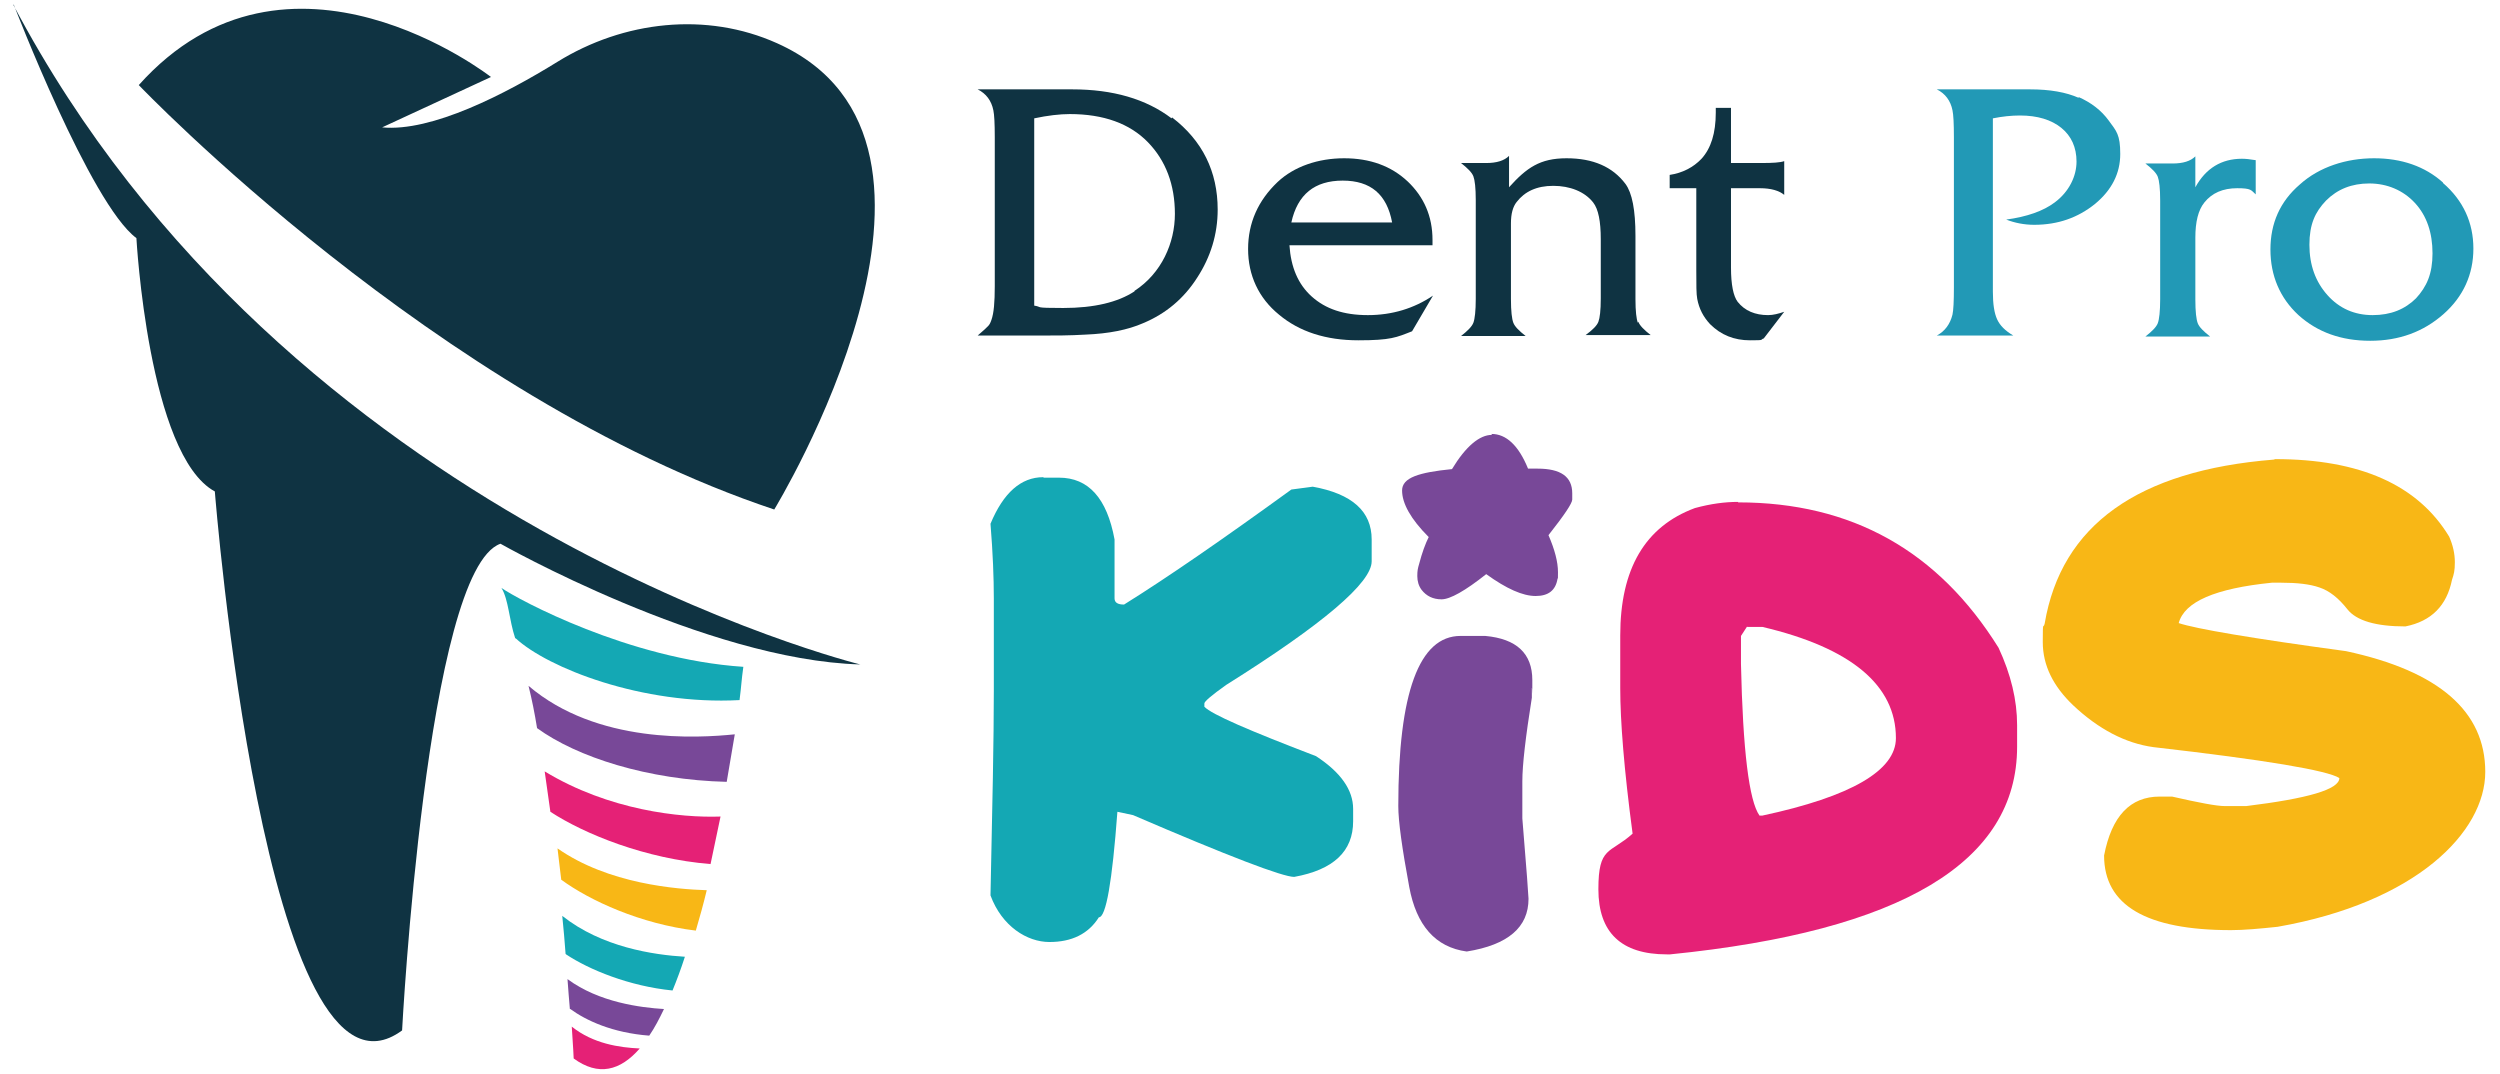
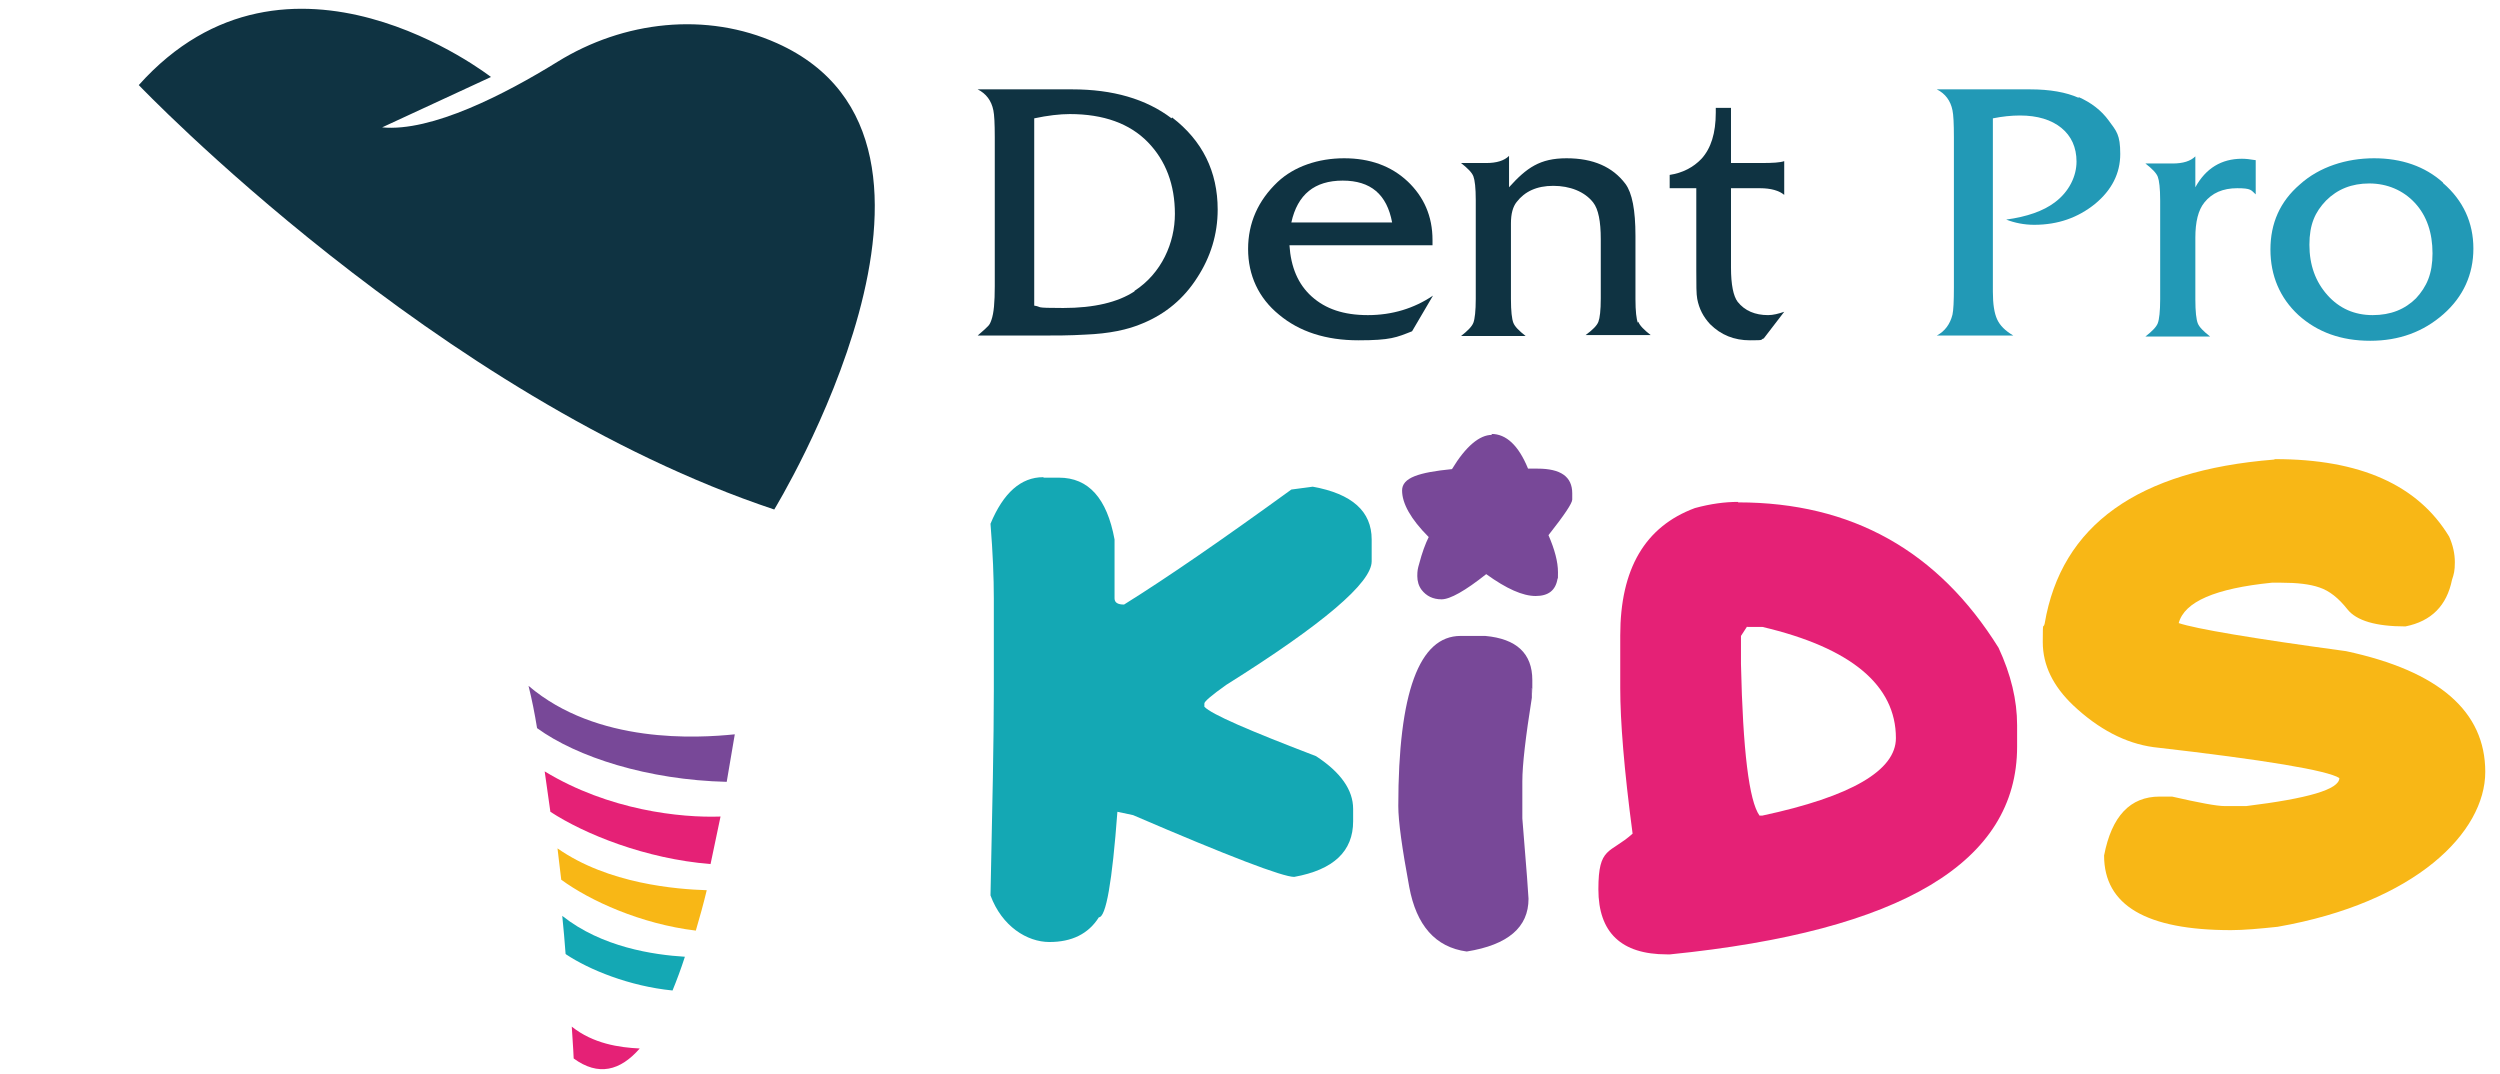
<svg xmlns="http://www.w3.org/2000/svg" id="katman_1" version="1.1" viewBox="0 0 526 226">
  <defs>
    <style>
      .st0 {
        fill: #f8b716;
      }

      .st1 {
        fill: #2299b6;
      }

      .st2 {
        fill: #0f3342;
      }

      .st3 {
        fill: #e52176;
      }

      .st4 {
        fill: #14a8b4;
      }

      .st5 {
        fill: #784898;
      }
    </style>
  </defs>
  <path class="st3" d="M114.6,162.3c.4,2.8.8,5.6,1.2,8.5,7.2,4.7,20,9.9,33.7,11,.7-3.3,1.4-6.6,2.1-10-8.4.3-23.5-1.3-37-9.5Z" />
  <path class="st0" d="M118.1,185.1c6,4.4,16.7,9.3,28.3,10.7.8-2.7,1.6-5.6,2.3-8.5-6.3-.2-20.7-1.3-31.4-8.8.3,2.3.5,4.5.8,6.7Z" />
  <path class="st4" d="M119.1,200.8c4.8,3.2,13.3,6.7,22.4,7.6.9-2.2,1.8-4.6,2.6-7.1-6.6-.4-17.5-2-25.8-8.6.3,2.8.5,5.5.7,8Z" />
-   <path class="st5" d="M120,212.3c3.3,2.4,8.8,5,16.6,5.6,1.1-1.6,2.1-3.5,3.1-5.6-4.9-.3-13.7-1.4-20.3-6.3.2,2.3.3,4.4.5,6.3Z" />
  <path class="st3" d="M120.7,222.7c5.2,3.8,9.8,2.6,13.9-2.1-4.3-.2-9.8-1-14.3-4.6.3,4.2.4,6.7.4,6.7Z" />
  <path class="st5" d="M111.2,144.3c.7,2.8,1.3,5.8,1.8,8.9,8.4,6.1,23.3,10.9,39.9,11.3.6-3.3,1.1-6.7,1.7-10-7.8.8-29,2.1-43.4-10.2Z" />
  <path class="st2" d="M163.5,9.1c-14.9-6.7-32.3-4.7-46.2,3.9-11,6.8-26.5,14.8-36.9,13.8l22.9-10.6s-42.7-33.4-74.1,1.7c0,0,62.6,65.6,133.7,89.3,0,0,47.2-77.2.6-98.1Z" />
-   <path class="st2" d="M2.9,1s16.1,41.9,25.8,49.1c0,0,2.5,45.7,16.5,53.3,0,0,10.6,134.6,39.4,113.4,0,0,5.1-96.9,20.7-102.4,0,0,43.2,24.5,75.7,25.4,0,0-120.6-29.6-178.2-138.8Z" />
-   <path class="st4" d="M108.5,134.3c6.7,6.2,26.6,14.1,47.1,13,0,0,0,0,0,0,.4-3.1.4-4.2.8-7-24.1-1.6-47.3-14.1-50.9-16.6,1.5,2.4,1.6,6.7,2.9,10.6Z" />
  <g>
    <path class="st4" d="M219.6,100.5h3.2c6.2,0,10.1,4.3,11.7,13v12.4c0,.9.7,1.3,2,1.3,9.3-5.8,21-13.9,35.2-24.2l4.5-.6c8.3,1.5,12.4,5.2,12.4,11.1v4.6c0,4.5-10.2,13.2-30.6,26-3.1,2.2-4.6,3.5-4.6,3.9v.7c1.5,1.6,9.4,5,23.5,10.4,5.2,3.4,7.8,7.1,7.8,11.1v2.6c0,6.3-4.1,10.2-12.4,11.7-2.4,0-13.7-4.3-33.9-13l-3.3-.7c-1.1,14.8-2.4,22.2-3.9,22.2-2.2,3.5-5.7,5.2-10.4,5.2s-10-3.3-12.4-9.8c.4-18.7.7-33,.7-43v-19.5c0-4.3-.2-9.5-.7-15.7,2.7-6.5,6.4-9.8,11.1-9.8Z" />
    <path class="st5" d="M307.3,133.8h5.2c6.6.6,9.9,3.7,9.9,9.3s0,1.1-.1,1.7v2c-1.3,8.2-2,14.1-2,17.6v7.8c.9,10.8,1.3,16.5,1.3,16.9,0,6-4.3,9.7-13,11.1-6.6-.9-10.6-5.5-12.1-13.6-1.5-8.1-2.3-13.8-2.3-17,0-23.9,4.4-35.8,13.1-35.8ZM313.8,91.3c3.1,0,5.7,2.4,7.7,7.3.7,0,1.3,0,2,0,4.9,0,7.3,1.7,7.3,5.2v1.3c0,.8-1.7,3.3-5,7.5,1.3,3,2,5.6,2,7.8s0,.9-.1,1.4c-.4,2.4-1.9,3.6-4.6,3.6s-6.1-1.5-10.4-4.6c-4.4,3.5-7.6,5.3-9.4,5.3s-3.2-.7-4.2-2c-.6-.8-.9-1.8-.9-2.9s.1-1.6.4-2.6c.6-2.3,1.3-4.2,2-5.6-3.8-3.8-5.6-7.1-5.6-9.8s3.5-3.8,10.5-4.5c2.9-4.8,5.8-7.2,8.4-7.2Z" />
    <path class="st3" d="M365.7,105.7c23.9,0,42.1,10.2,54.8,30.6,2.6,5.6,3.9,11,3.9,16.3v4.5c0,24.3-24.3,38.8-73,43.7h-.7c-9.6,0-14.4-4.6-14.4-13.7s2.4-7.4,7.2-11.7c-1.8-13.5-2.6-23.7-2.6-30.6v-11.1c0-14,5.2-22.9,15.7-26.8,3.3-.9,6.3-1.3,9.1-1.3ZM367.6,131.8l-1.3,2v5.9c.4,18.2,1.7,28.8,3.9,31.9h.6c18.7-4,28.1-9.5,28.1-16.3,0-11.1-9.4-19-28.1-23.4h-3.2Z" />
    <path class="st0" d="M478.7,96.6c17.8,0,30,5.4,36.6,16.3.8,1.8,1.2,3.6,1.2,5.4s-.2,2.5-.6,3.7c-1.1,5.4-4.3,8.7-9.8,9.8-6.2,0-10.3-1.2-12.2-3.6-1.9-2.4-3.8-3.9-5.9-4.6-2-.7-4.7-1-8-1h-2c-11.9,1.2-18.4,4-19.6,8.5,3.6,1.2,15.3,3.2,35.2,5.9,19.6,4.2,29.3,12.7,29.3,25.4s-14.6,27.5-43.7,32.6c-3.8.4-7.1.7-9.8.7-17.8,0-26.7-5.2-26.7-15.7,1.6-8.3,5.5-12.4,11.7-12.4h2.6c5.7,1.3,9.4,2,11.1,2h4.5c13-1.6,19.6-3.5,19.6-5.9-2.5-1.6-15.5-3.8-39.1-6.5-5.9-.8-11.6-3.8-16.9-8.8-4.2-4-6.4-8.4-6.4-13.3s.1-2.6.4-3.9c3.5-20.7,19.6-32.2,48.2-34.5Z" />
  </g>
  <g>
    <path class="st1" d="M437.4,20.6c-2.7-1.2-6.1-1.8-10.3-1.8h-8.8c-1.6,0-2.6,0-3,0h-7.8c1.8.9,2.9,2.4,3.3,4.4.2.9.3,2.8.3,5.7v31.6c0,2.9-.1,4.8-.3,5.7-.5,2-1.6,3.5-3.3,4.4h16.1c-1.7-1-2.8-2.1-3.4-3.4-.6-1.3-.9-3.2-.9-5.8V24.9c2-.4,3.9-.6,5.7-.6,3.7,0,6.6.9,8.7,2.6,2.1,1.7,3.2,4.1,3.2,7.1s-1.5,6.3-4.6,8.6c-2.4,1.8-5.8,3-10.2,3.6,1.8.7,3.8,1.1,5.9,1.1,5,0,9.2-1.5,12.8-4.4,3.5-2.9,5.3-6.4,5.3-10.5s-.8-4.8-2.4-7c-1.6-2.2-3.7-3.8-6.4-5Z" />
    <path class="st1" d="M461.9,39.4v-6.5c-1,1-2.6,1.5-4.8,1.5h-5.7c1.4,1.1,2.3,2,2.6,2.8.3.8.5,2.4.5,5v20.8c0,2.5-.2,4.2-.5,5-.3.8-1.2,1.7-2.6,2.8h13.6c-1.4-1.1-2.3-2-2.6-2.8-.3-.8-.5-2.4-.5-5v-13c0-3.3.6-5.8,1.9-7.4,1.6-2,3.9-3,6.9-3s2.9.4,3.9,1.3v-7.2c-1.2-.2-2.1-.3-2.9-.3-4.3,0-7.6,2-9.8,6Z" />
    <path class="st1" d="M514,38.4c-3.8-3.4-8.7-5.1-14.5-5.1s-11.5,1.8-15.6,5.5c-4.2,3.6-6.2,8.2-6.2,13.7s2,10.2,5.9,13.8c4,3.6,9,5.4,15.1,5.4s11.2-1.9,15.4-5.6c4.2-3.7,6.3-8.4,6.3-13.8s-2.1-10.1-6.4-13.8ZM508.4,62.7c-2.4,2.4-5.4,3.6-9.2,3.6s-7-1.4-9.5-4.2c-2.5-2.8-3.8-6.3-3.8-10.6s1.2-6.9,3.5-9.3c2.4-2.4,5.4-3.6,9.1-3.6s7.1,1.4,9.6,4.1c2.5,2.7,3.7,6.3,3.7,10.6s-1.2,7-3.5,9.5Z" />
    <path class="st2" d="M246.5,24.9c-5.4-4.1-12.4-6.1-20.9-6.1s-4.7,0-6.3,0c-1.6,0-3.4,0-5.4,0h-8.2c1.8.9,2.9,2.4,3.3,4.4.2.9.3,2.8.3,5.7v31.3c0,3.4-.2,5.7-.7,7.1-.2.6-.4,1-.7,1.3-.3.3-1,1-2.2,2h13.2c3.1,0,6.2,0,9.5-.2,4.9-.2,8.9-1,12.1-2.4,4.8-2,8.6-5.2,11.4-9.6,2.8-4.3,4.3-9.1,4.3-14.3,0-8-3.2-14.5-9.6-19.4ZM238.7,61.3c-3.5,2.3-8.5,3.5-15,3.5s-4.2-.2-6.1-.5V24.9c2.8-.6,5.4-.9,7.5-.9,7.1,0,12.6,2,16.4,5.9,3.8,3.9,5.7,9,5.7,15.1s-2.8,12.5-8.5,16.2Z" />
    <path class="st2" d="M296.2,38.2c-3.5-3.3-8-4.9-13.4-4.9s-10.5,1.7-14,5c-4.1,3.9-6.2,8.6-6.2,14.1s2.2,10.3,6.5,13.8c4.3,3.6,9.9,5.4,16.7,5.4s8-.6,11.3-1.9l4.4-7.5c-4,2.7-8.6,4.1-13.7,4.1s-8.9-1.3-11.8-3.9c-2.9-2.6-4.4-6.2-4.7-10.8h30.1v-1.1c0-5-1.8-9.1-5.3-12.4ZM271.7,46.8c1.3-5.9,4.9-8.8,10.8-8.8s9.3,2.9,10.4,8.8h-21.2Z" />
    <path class="st2" d="M344.6,67.9c-.3-.8-.5-2.4-.5-5v-13.3c0-5.4-.7-9-2.1-10.9-2.7-3.6-6.8-5.4-12.4-5.4s-8.4,2-12.1,6.1v-6.6c-1,1-2.6,1.5-4.8,1.5h-5.3c1.4,1.1,2.3,2,2.6,2.8.3.8.5,2.4.5,5v20.8c0,2.5-.2,4.2-.5,5-.3.8-1.2,1.7-2.6,2.8h13.6c-1.4-1.1-2.3-2-2.6-2.8-.3-.8-.5-2.4-.5-5v-15.9c0-2,.4-3.5,1.2-4.5,1.7-2.2,4.2-3.4,7.7-3.4s6.6,1.2,8.4,3.5c1.1,1.4,1.6,4,1.6,7.7v12.5c0,2.5-.2,4.1-.5,4.9-.3.8-1.2,1.7-2.7,2.8h13.7c-1.4-1.1-2.3-2-2.6-2.8Z" />
    <path class="st2" d="M364.2,34.4v-11.7h-3.2v1c0,4.3-1,7.5-3,9.7-1.7,1.8-4,3-6.7,3.4v2.8h5.6v17.3c0,3,0,5,.2,6,.4,2.1,1.3,3.8,2.7,5.3,2.3,2.3,5.1,3.4,8.4,3.4s2-.1,2.9-.4l4.3-5.6c-1.2.4-2.3.7-3.4.7-2.7,0-4.9-.9-6.4-2.8-.9-1.2-1.4-3.6-1.4-7.2v-16.7h6.1c2.3,0,4,.5,5.1,1.4v-7.1c-.8.3-2.4.4-4.8.4h-6.4Z" />
  </g>
</svg>